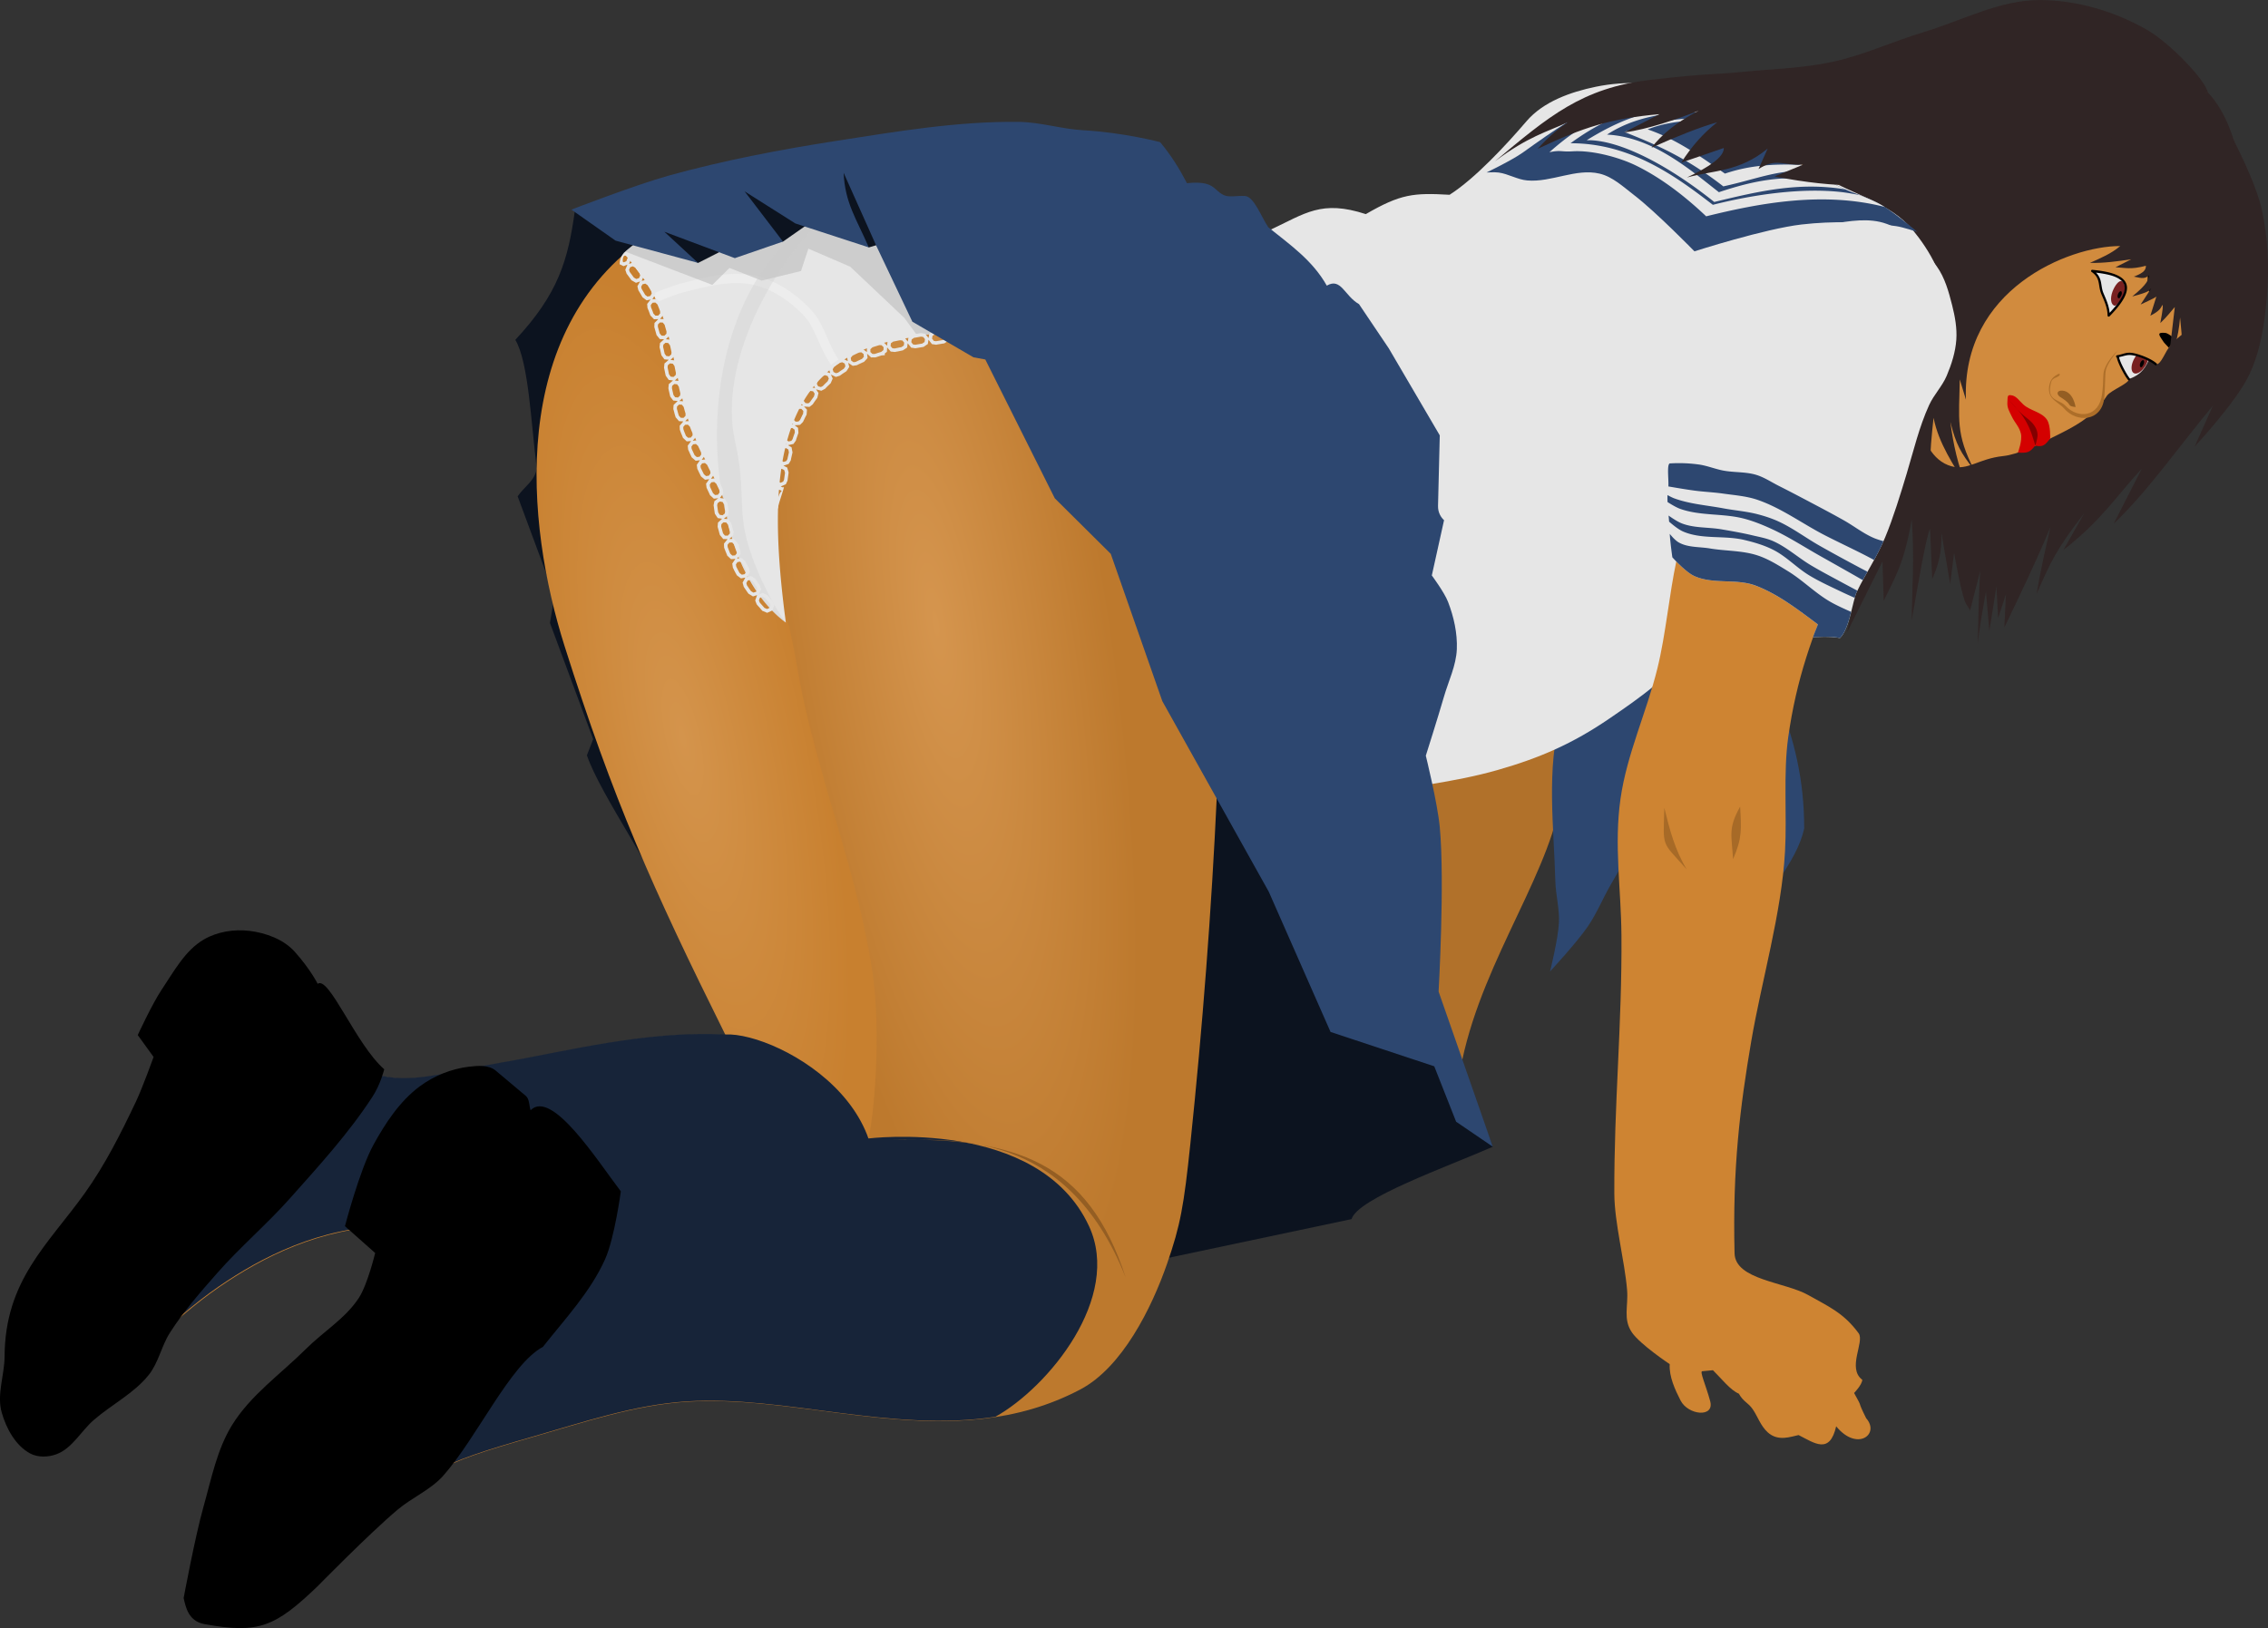
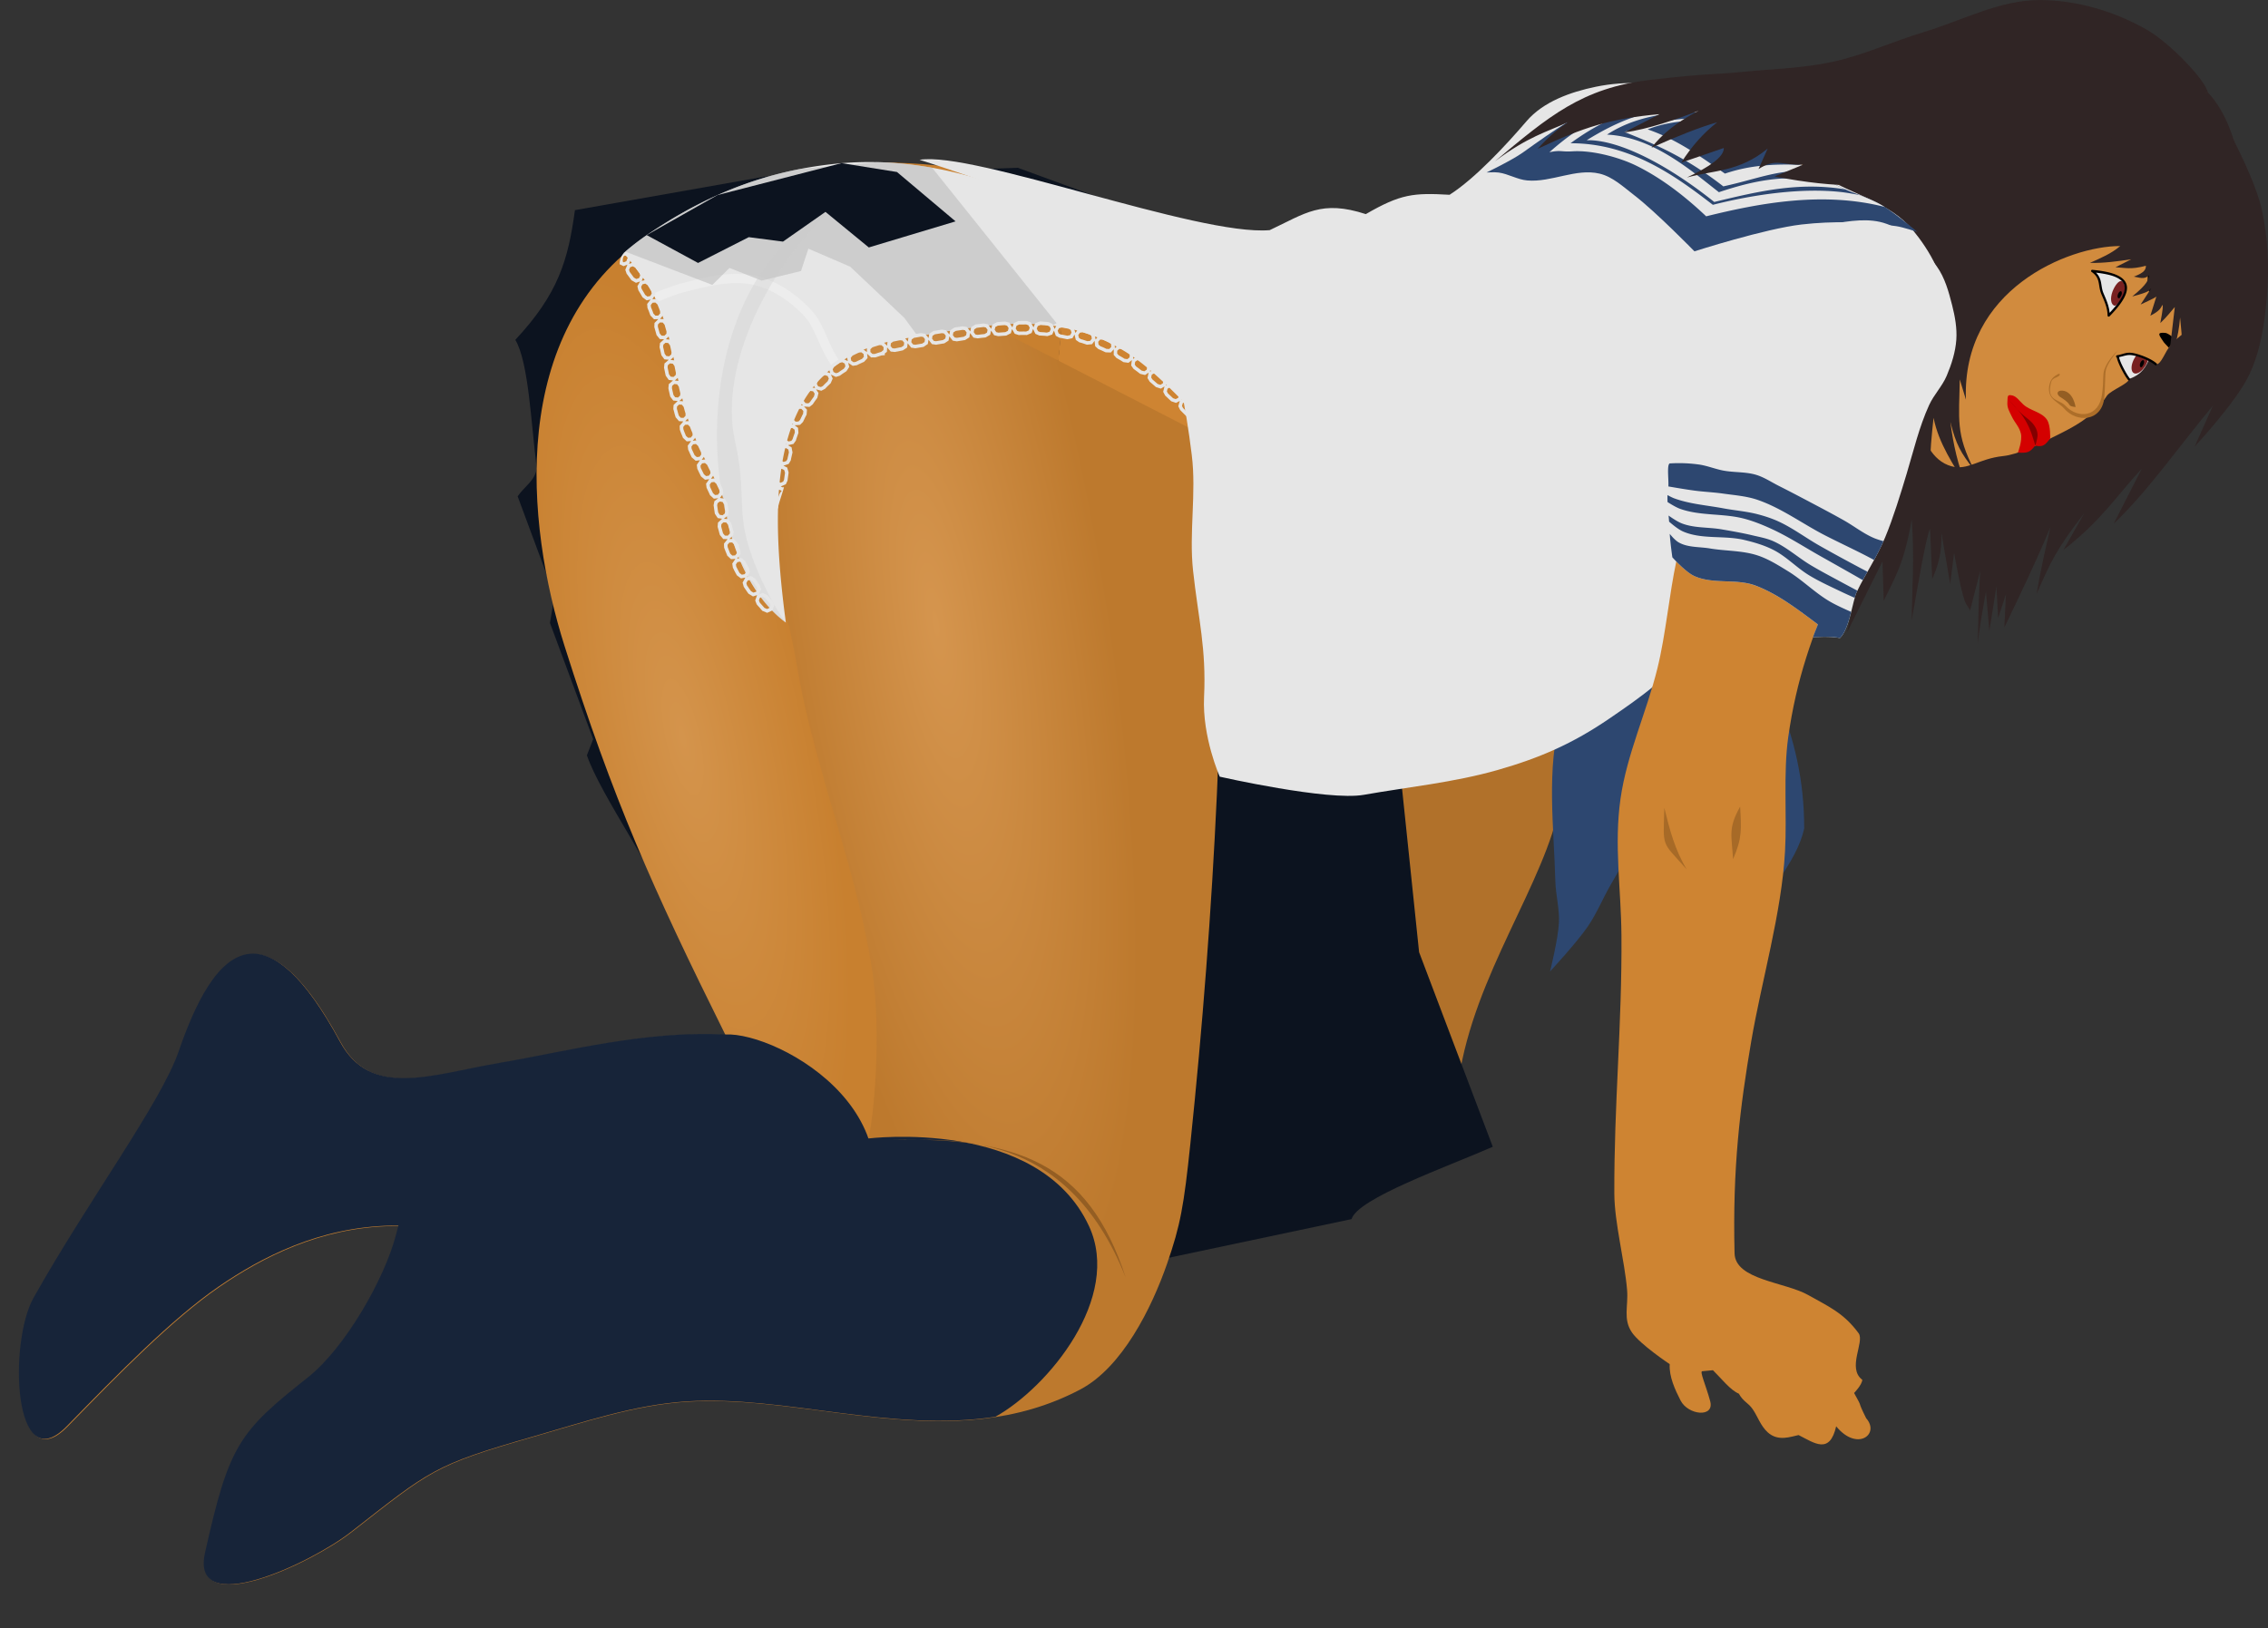
<svg xmlns="http://www.w3.org/2000/svg" viewBox="0 0 900 646.24">
  <rect x="0" y="0" width="900" height="646.24" fill="#333333" stroke="none" />
  <defs>
    <radialGradient id="a" gradientUnits="userSpaceOnUse" cy="-734.72" cx="-445.14" gradientTransform="matrix(.23 -.051 .18 .807 -216.24 -140.24)" r="377.79">
      <stop offset="0" stop-color="#d4944c" />
      <stop offset="1" stop-color="#c8802f" />
    </radialGradient>
    <radialGradient id="b" gradientUnits="userSpaceOnUse" cy="-565.32" cx="-214.66" gradientTransform="matrix(-.31 .049 -.194 -1.229 -461.25 -1468.9)" r="363.55">
      <stop offset="0" stop-color="#d5954e" />
      <stop offset="1" stop-color="#bd792d" />
    </radialGradient>
  </defs>
-   <path d="M490.38 431.226c4.169 1.27 8.462 3.978 12.495 3.695-.056 2.37 8.116 5.089 12.932 7.462.484 4.193 22.487 17.014 28.34 18.28 3.5.757 2.416-3.348 2.416-3.348l7.851-4.705 20.51-5.372-14.62-11.88c-5.54-3.648-12.78-10.07-16.2-13.806-9.32-10.182-10.338-8.68-20.423-2.354-6.23-.325-5.932-1.909-15.046 4.462 0 0-5.385.779-7.505 1.196-2.978.587-4.706 3.142-6.05 2.918-8.309-1.382-5.855 3.1-4.7 3.452z" fill="#ce8432" />
  <path d="M615.943 65.5s-6.904 106.246-27.906 158.947c-4.107 10.306-18.46 27.693-18.46 27.693-18.406 27.613-17.749 54.429-19.979 91.777-1.732 29.028 1.237 51.62-4.75 78.37-3.347 14.948-11.103 29.082-2.849 37.424 5.438 3.634 9.297-3.589 12.463-2.937 4.806.99 16.513 2.163 22.092-1.94 2.821-2.073 1.06-2.768 1.058-9.8-.015-44.067 27.467-81.038 38.367-114.323 5.387-17.422 3.869-37.786 8.214-55.496 2.462-10.034 6.381-13.668 9.698-23.452 18.247-53.838 46.592-164.053 46.592-164.053 28.244-52.03-56.458-69.147-64.538-22.21z" fill="#b1712a" />
  <path d="M876.127 36.697s17.617 29.878 21.312 46.085c2.569 11.265 3.04 23.077 2.14 34.596-.824 10.561-2.42 21.414-6.863 31.031-5.059 10.95-21.836 28.857-21.836 28.857l7.278-16.286c-13.121 15.756-26.006 34.225-39.395 46.906l11.143-21.839c-10.187 10.867-15.486 20.043-31.104 32.272l8.291-14.634c-11.145 14.5-12.976 18.57-18.946 32.083 2.34-13.374 3.764-18.506 5.514-26.566-5.589 13.516-11.953 26.668-18.27 39.85l.599-13.096-3.095 9.4-.658-12.551-2.813 17.636-1.352-15.534s-3.318 17.694-3.3 22.026c.014 3.48.516-34.664 1.536-32.307l-4.539 17.786c-1.604-4.01-1.929 1.106-6.343-22.926l-1.537 12.307-3.529-20.562c.385 8.172-1.414 13.616-3.6 18.574l-.865-19.924c-1.602 3.272-4.522 20.658-7.277 36.284.118-13.058 1.17-23.958-.002-39.998-3.064 18.084-7.185 24.017-11.105 32.27l-.489-15.61-14.069 28.181c14.588-60.498 7.47-119.707-3.463-179.691 0 0 46.037-40.528 49.414-41.691 3.377-1.163 68.776.971 68.776.971z" fill="#302525" />
  <path d="M619.333 284.358c-5.753 21.04-2.726 43.598-2.135 65.4.149 5.484 1.681 10.916 1.427 16.397-.305 6.577-3.526 19.436-3.526 19.436s10.59-11.42 14.97-17.824c3.527-5.156 5.907-11.011 9.005-16.435 10.056-17.606 31.103-52.271 31.103-52.271 1.994-.695 18.314 77.436 18.616 74.028 11.597-17.543 24.141-30.53 27.146-44.198.128-39.284-16.904-63.022-25.466-86.38-8.402-22.431-12.221-41.478-5.99-63.823 0 0-54.165 65.496-65.15 105.67z" fill="#2d4770" />
  <path d="M592.375 455.184c-18.166 7.976-53.675 20.499-56.033 28.714l-75.635 15.998-69.644-40.895-14.259-3.976-48.93-2.699-27.242-13.281c-13.79-33.144-16.854-51.321-34.856-76.157-4.642-15.536-27.314-46.884-32.883-63.082l2.489-6.4-17.14-46.137 1.796-10.832-14.626-39.438c2.853-4.072 6.738-6.06 7.579-10.994-2.305-18.73-3.245-42.274-8.496-51.111 17.042-18.267 20.957-31.617 23.653-51.483l75.162-13.286 100.557-3.533 84.428 30.913-12.306 18.462 3.53 60.56 43.607 81.42 29.42 18.31 10.587 101.685z" fill="#0c131f" />
  <path d="M-194.3-1067.3c-130.78-36.049-208.87-19.719-279.78 28.708-91.462 62.458-79.653 187.83-54.079 268.54 32.011 101.03 57.16 157.66 105.35 254.7-52.468-2.701-105.31 11.436-147.51 18.577-44.101 7.462-84.134 23.766-104.47-13.87-56.143-103.9-87.71-45.513-105.57 6.332-11.558 33.556-59.58 98.244-94.967 161.31-16.539 29.475-13.178 119.84 21.659 84.158 33.632-34.45 68.663-70.29 99.326-91.393 28.02-19.284 66.095-39.089 112.99-39.977 113-2.141 251.99 60.707 344.03-1.267 18.014-12.13 32.651-33.167 35.39-54.712 11.007-86.574-8.717-188.5-16.843-259.52-3.895-34.183-17.446-101.71-17.446-101.71s43.945 19.017 74.46 30.91l27.456-290.79z" fill="url(#a)" transform="translate(544.11 723.13) scale(.606)" />
  <path d="M426.288 75.93L409.64 252.262c2.388.93 5.125 2.04 7.147 2.783 41.188 19.55 111.255 29.214 158.201 19.273 12.485 2.215 18.566 21.26 48.245 14.937 41.625-8.867 35.097-98.393 86.75-102.334 17.58-1.341 27.472-20.292 38.79-33.81 7.821-9.341 23.11-24.587 21.162-36.613-5.301-32.72-35.706-36.542-60.815-51.847-20.985-12.792-34.87-24.706-48.676-27.32-48.054-9.103-73.803 44.459-111.745 54.937-21.22 5.86-64.86 2.583-85.628-4.722-13.003-4.574-25.231-8.43-36.79-11.616z" fill="#ce8432" />
  <path d="M-97.977-902.15c3.177 153.57-4.51 305.34-20.39 457.78-4.273 41.017-6.54 53.665-15.25 78.761-10.132 29.197-29.443 67.934-56.766 82.374-84.051 44.421-176.09 2.914-257.41 8.06-34.546 2.188-67.961 13.595-101.23 23.15-64.672 18.573-66.809 21.885-118.6 62.29-26.53 20.7-105.36 57.742-95.491 13.555 15.78-70.644 22.011-78.878 67.44-114.85 23.904-18.93 50.159-64.225 57.658-93.78 25.052-98.737 60.674-119.74 119.17-47.654 13.216 16.286 23.093 44.393 44.06 44.92 35.12.885 31.741-37.662 145.41-59.257 3.256-11.65 9.325-68.814 2.375-112.73-10.266-64.87-35.65-125.66-47.574-189.62-1.92-10.302-3.249-19.154-6.408-33.111-5.112-22.591-20.327-28.36-35.65-83.477-15.11-54.348-15.139-134.38 51.452-173.76" fill="url(#b)" transform="translate(544.11 723.13) scale(.606)" />
  <path d="M670.203 49.491c9.865.325 33.693 12.054 69.116-5.145 25.33-12.298 34.72-29.39 47.426-34.56 11.529-4.692 24.621-7.951 36.884-5.82 58.73 10.211 78.976 70.008 56.826 115.924-4.097 8.492-14.536 10.526-19.933 18.256-1.747 2.503-3.607 7.806-5.554 6.134-1.578-1.356-3.934-2.358-6.09-3.052-4.89-1.576-5.192-.355-8.702.225.634.776-.042-.014.972 2.486.587 1.445 2.22 4.552 3.523 6.149 1.373 1.682-7.1 4.766-8.563 6.96-4.81 7.213-9.671 10.555-18.172 14.859-8.971 4.542-16.951 8.472-23.062 9.12-9.762 1.037-14.02 5.884-20.537 4.033-15.51-4.406-13.793-32.627-21.177-45.56-8.31-14.554-25.8-19.12-39.238-17.291" fill="#d18b3e" />
  <path d="M830.247 107.523c3.945 2.814 2.618 5.637 4.044 8.996 1.233 2.904 2.48 5.471 2.496 8.695 11.056-11.265 8.497-16.264-6.54-17.691z" fill="#e6e6e6" />
  <path d="M842.066 111.646c-1.152-.632-2.902 1.754-3.773 4.076-.996 2.654-.66 5.138.716 5.606 1.139.387 3.296-3.26 3.737-4.403 1.092-2.824.184-4.805-.68-5.279z" fill="#782121" />
  <path d="M844.443 140.486c-1.332.12-2.296.655-4.27.98.633.777-.038-.017.976 2.483.587 1.445 2.218 4.546 3.521 6.143.094.115.14.24.146.367 3.684-1.406 5.928-3.05 7.913-7.65-1.22-.641-2.563-1.154-3.846-1.567-2.14-.69-3.404-.849-4.44-.755z" fill="#e6e6e6" />
  <path d="M852.938 116.012c-1.735-3.911.697-6.264-2.242-13.283-2.255-5.384-8.136-5.567-12.946-8.873 7.212.32 17.332 3.32 17.411 10.224l.132 11.51c.035 3.027-1.617 2.085-2.354.422zM857.717 132.118c-1.669.17-.579 1.421.845 3.598.25.38 1.156 1.287 2.064 2.293a20.691 20.691 0 012.77-3.133c-1.539-1.473-3.306-2.629-4.04-2.71-.708-.08-1.254-.087-1.64-.048z" />
  <path d="M817.089 148.672s-2.275.968-3.03 2.655c-.743 1.66-.956 3.808-.178 5.45.963 2.032 3.993 3.466 5.45 5.178 4.82 5.66 14.653 5.077 15.418-4.326.953-11.696-1.204-10.927 5.71-18.965" fill="#d18b3e" />
  <path d="M823.644 161.576s-.822-6.091-5.132-6.51c-2.505-.242-2.682 1.728-.403 2.862 4.628 2.923 1.755 3.143 5.535 3.649z" fill="#945e23" />
  <path d="M796.58 159.727c-.16 2.148.815 3.63 1.737 5.576 1.217 2.567 3.019 4.084 3.64 6.857.614 2.735-1.198 7.505-1.198 7.505 3.766.165 4.659.007 6.827-2.778 3.341.677 3.936-.35 5.98-2.784 0 0 .224-5.158-1.215-7.413-2.02-3.165-6.676-3.6-9.447-6.134-1.462-1.338-2.65-3.141-4.221-3.546-2.346-.603-1.929.386-2.103 2.717z" fill="#d40000" />
  <path d="M807.683 176.906s-.895-2.95-1.332-4.259a31.141 31.141 0 00-3.443-7.091c-1.638-2.519-5.816-6.885-5.816-6.885s3.249 3.728 5.038 5.43c1.7 1.62 3.595 2.66 4.962 4.569 1.05 1.467 1.657 3.038 1.398 4.824-.183 1.264-.806 3.412-.806 3.412z" fill="#830000" />
  <path d="M876.127 36.697l-72.252 5.098-55.288 19.159-20.955 13.997c-21.1 48.008-10.938 92.711.159 141.72-1.593-11.81-1.379-23.385-.453-35.178 1.348 15.06 6.604 29.08 11.166 43.375-2.106-15.244.486-23.649 4.068-38.18-1.233 15.697 1.961 24.349 6.438 39.005-1.2-16.347 1.575-32.122 4.068-48.179-.976 14.097-1.39 28.156-1.104 42.27 5.323-13.296 6.981-27.178 9.021-41.22 2.241 8.843 4.9 17.565 7.506 26.303-3.656-14.93-2.79-24.272-1.222-39.023 2.09 10.343 7.93 18.644 13.266 27.54-3.584-8.441-5.429-16.959-6.606-25.946 2.261 9.05 4.099 12.237 9.495 19.174-7.435-14.492-6.015-20.075-5.744-36.021l2.44 8.048c-1.687-43.675 40.658-61.003 61.215-60.978-3.57 3.072-7.791 4.776-12.025 6.698 5.534.13 10.943-.645 16.397-1.427l-6.247 3.153c3.575.13 6.032 1.07 12.12-.62-.15 1.317-.207 2.626-4.84 4.334 2.055.304 4.173 1.326 6.041-.526-.241 1.686-.485 3.374-6.66 8.405 7.444-1.934 6.559-2.439 7.542-3.265l-4.22 6.454c5.411-2.492 5.72-2.775 6.247-3.152l-2.383 7.599c4.03-2.067 4.036-3.098 4.84-4.334.155.53.209 1.482-.89 7.25 2.778-2.651 3.963-4.326 5.75-6.369l-2.25 19.109c1.935-2.228 3.555-6.08 4.351-14.944.826 7.76 1.18 15.55 1.596 23.339l4.802-14.766c2.125 8.537 1.8 15.687 2.535 24.126 26.513-70.923 14.964-108.616 2.077-122.03z" fill="#302525" />
  <path d="M439.368 94.789c9.303 7.407 15.164 18.686 19.964 29.566 7.781 17.635 11.196 37.08 13.587 56.208 1.903 15.229-1.149 30.784.528 46.04 2.097 19.082 5.28 30.879 4.356 50.054-.767 15.908 6.23 31.631 6.23 31.631s42.884 9.722 57.147 7.2c17.712-3.13 35.758-4.905 53.056-9.834 16.785-4.783 29.906-10.527 44.313-20.378 11.304-7.728 25.188-17.172 32.267-28.894 8.951-14.82 7.51-34.758 17.482-48.912 12.895-18.3 39.44-21.653 51.947-42.563 8.94-14.944 28.579-26.319 30.991-43.565 1.446-10.335-5.562-21.957-12.178-30.027-8.79-10.72-23.82-14.19-35.76-21.235-9.453-5.578-19.127-10.794-28.406-16.658-8.5-5.373-15.426-13.738-24.953-16.958-11.606-3.924-24.7-4.5-36.697-2.024-10.03 2.07-20.85 5.912-27.503 13.697-8.077 9.45-20.432 22.746-30.504 29.176-14.274-.807-19.335-.384-33.244 7.676-17.626-5.722-23.878-.349-38.141 6.362-28.42 2.45-117.573-31.5-138.949-27.907 0 0 57.24 17.63 74.465 31.344z" fill="#e6e6e6" />
  <path d="M665.26 222.537c-2.912 13.575-4.246 29.353-7.576 42.832-4.296 17.39-12.11 33.973-14.63 51.707-2.613 18.377.242 35.753.378 54.314.259 35.303-2.975 67.115-2.826 102.42.05 11.607 4.114 26.685 5.068 38.253.524 6.357-1.684 11.51 1.896 16.79 3.24 4.78 15.01 12.607 15.01 12.607-.294 5.007 2.185 10.263 4.297 14.409 3.018 5.922 13.581 6.942 11.763.28-1.787-6.55-4.309-11.944-3.11-11.878l4.217-.391c3.448 3.433 6.992 7.967 10.258 9.304 1.965 3.423 3.633 3.433 5.543 6.218 1.952 2.848 3.052 6.48 5.907 9.11 4.173 3.844 9.3 1.678 12.27 1.105 6.423 3.256 12.323 7.771 14.914-3.471 8.293 10.163 17.522 3.147 11.895-3.21-4.041-8.132-.84-2.986-4.785-10.017 0 0 3.123-3.184 3.256-5.234-6.12-4.6.894-14.882-1.4-18.405-6.025-8.244-12.177-10.757-20.02-15.215-9.217-5.238-29.006-5.984-29.268-16.583-.84-33.96 2.181-58.13 6.598-84.051 4.145-24.322 12.058-50.882 13.428-75.514.802-14.416-.734-31.03 1.273-45.327 6.426-45.785 26.245-74.192 46.445-115.778 5.603-11.534 18.15-28.855 18.984-41.651-2.944-59.598-62.84-56.12-82.966-19.32-20.127 36.8-19.46 72.409-26.819 106.7z" fill="#ce8432" />
  <path d="M672.398 99.761s28.023-8.996 42.55-10.659c12.403-1.42 25.088-1.11 37.447.654 2.894.413 8.462 2.307 8.462 2.307s-8.93-7.58-13.96-10.524c-5.324-3.118-11.419-4.704-16.95-7.438-5.69-2.811-11.303-5.813-16.67-9.201-7.316-4.619-14.287-9.785-21.098-15.12-4.702-3.683-8.317-8.895-13.621-11.64-32.615-6.887-49.716 4.852-74.144 22.32-4.495 3.215-14.52 8.003-14.52 8.003s3.204-.199 4.784.018c3.892.536 7.446 2.798 11.36 3.142 9.564.841 19.33-4.913 28.676-2.713 5.27 1.24 9.491 5.291 13.79 8.582 8.644 6.62 23.894 22.268 23.894 22.268z" fill="#2d4770" />
  <path d="M657.79 40.214c-14.662 1.297-28.573 7.343-42.942 20.209 4.67-.978 4.539-.062 9.1-.355 8.018-.515 18.63 2.414 25.217 5.624 10.043 4.894 19.456 12.188 27.89 20.17 21.14-5.23 46.331-9.996 70.833-3.73-.342-.217-.67-.414-.984-.599-2.844-1.665-5.913-2.906-8.993-4.105-2.678-.525-5.31-.98-7.352-1.206-15.534-1.716-34.065.849-50.859 5.073-15.302-11.835-33.028-24.477-56.47-24.436 19.174-14.053 37.823-18.44 62.003-13.594a63.793 63.793 0 00-.995-.94c-9.214-2.03-17.964-2.863-26.451-2.111zm4.3 3.297c-10.575 1.035-20.376 4.671-32.44 12.143 12.485-.298 31.667 9.372 50.6 24.51 18.222-4.406 33.67-7.972 52.006-5.002-.78-.34-1.557-.696-2.32-1.073a248.838 248.838 0 01-5.014-2.55c-15.38-1.724-25.65-1.008-42.822 4.754-11.385-8.907-26.363-21.963-44.388-22.862 13.505-8.905 32.422-10.367 50.06-7.686-.33-.328-.667-.649-.997-.978-9.328-1.417-17.21-1.989-24.685-1.256zm5.78 3.681c-7.539.64-15.06 2.118-23.286 5.203 15.092 5.875 26.066 11.335 39.273 21.577 13.907-3.01 22.52-7.142 34.835-5.828a148.308 148.308 0 01-4.555-2.723c-10.117-.391-19.854.15-29.635 3.492-9.786-6.878-19.191-13.643-30.669-17.55 10.65-4.33 23.165-3.577 35.374-4.22-.068-.065-.139-.126-.207-.192-7.423-.232-14.296-.339-21.13.242z" fill="#e6e6e6" />
  <path d="M876.096 36.697c-.684-4.617-14.808-19.473-23.95-24.756C839.327 4.535 824.171.026 809.368.01 793.51-.005 778.7 8.122 763.517 12.697c-12.206 3.677-23.898 9.165-36.358 11.86-11.858 2.564-24.1 2.821-36.172 4.017-12.069 1.195-12.276.367-36.246 3.154-26.94 3.132-40.31 14.57-61.53 32.315 13.306-9.951 20.493-11.604 29.074-15.577-3.28 2.152-6.862 4.856-12.12 10.62 18.146-8.602 29.277-12.113 48.366-13.774l-14.145 7.318c10.015-1.484 19.861-4.912 29.68-8.67-8.748 4.491-14.674 9.432-18.723 14.672 10.175-4.551 19.148-8.141 26.077-10.095-5.424 4.247-10.185 9.575-14.258 16.023l16.885-5.817c.112 3.469-5.553 7.44-14.633 11.709 10.608-2.895 20.937-2.24 32.044-11.484l-3.64 8.142c7.171-4.557 9.058-1.417 17.688-1.74l-11.346 4.667c25.317 4.888 40.926 4.357 66.249.892-10.182 9.751-2.974 6.602-7.115 19.178L777.927 78.4c-.854 10.165-1.426 23.582-2.099 35.834 6.737-22.598 18.595-33.845 35.794-48.331-9.282 7.485-14.063 17.165-11.255 30.544 32.571-43.75 40.382-45.355 75.726-59.749z" fill="#302525" />
  <path d="M719.484 252.93s6.774-.51 10.663.322c3.791-3.608 5.108-15.102 6.627-18.243 3.836-7.933 7.871-13.502 11.27-21.632 3.205-7.671 6.164-17.348 8.557-25.31 2.756-9.168 4.952-18.59 8.929-27.298 1.871-4.098 5.199-7.44 6.957-11.588 1.928-4.55 3.478-9.392 3.826-14.32.324-4.586-.523-9.236-1.652-13.691-1.362-5.37-2.882-10.954-6.11-15.455-5.07-7.068-11.742-13.885-19.914-16.866-6.882-2.511-14.75-1.133-21.976.067-6.583 1.094-13.31 2.872-18.963 6.416-5.062 3.173-9.017 7.973-12.57 12.776-6.834 9.243-11 20.19-16.42 30.327-3.466 6.48-8.29 12.426-10.294 19.496-2.184 7.702-.29 16.067-1.604 23.965-.335 2.012-4.017.69-4.644 2.64-.61 1.892.158 7.2-.17 9.154-.92 5.453.422 10.873.504 16.403.056 3.726 1.122 11.124 1.122 11.124s5.196 5.807 8.637 7.395c7.497 3.46 16.752.929 24.47 3.866 8.98 3.417 16.95 9.64 24.666 15.365-.383 1.15-1.944 4.718-1.912 5.086z" fill="#e6e6e6" />
  <path d="M662.52 183.952a1.382 1.382 0 00-.349.582c-.556 1.729.033 6.282-.112 8.55 3.093.536 7.273 1.24 10.339 1.65 3.79.505 7.638.652 11.421 1.193 4.595.657 9.3.982 13.685 2.5 9.575 3.312 17.871 9.557 26.893 14.17 5.191 2.654 10.473 5.11 15.664 7.767.972.497 2.36 1.237 3.629 1.91 1.29-2.349 2.54-4.76 3.727-7.44-1.418-.415-2.796-.846-3.82-1.284-4.237-1.81-7.895-4.749-11.91-7.01-4.815-2.71-9.701-5.28-14.588-7.86-3.702-1.954-7.415-3.903-11.155-5.782-3.01-1.511-5.853-3.453-9.078-4.422-4.177-1.255-8.7-.879-12.986-1.685-3.298-.62-6.455-1.955-9.779-2.42a57.485 57.485 0 00-11.563-.42l-.019.001zm-.809 12.568c-.04.92-.025 1.836.012 2.757 1.62 1.037 3.576 2.191 5.01 2.702 8.047 2.872 17.066 1.716 25.331 3.883 3.873 1.015 7.618 2.545 11.249 4.233 6.645 3.088 12.803 7.124 19.193 10.712 4.12 2.314 8.231 4.642 12.343 6.972 1.456.825 2.488 1.424 4.363 2.492.622-1.145 1.24-2.24 1.86-3.338-.958-.5-1.968-1.012-2.73-1.417-5.513-2.937-11.008-5.904-16.437-8.994-5.398-3.07-10.408-6.874-16.043-9.484-2.727-1.262-5.602-2.2-8.512-2.949-4.409-1.134-8.984-1.472-13.459-2.31-6.51-1.219-13.259-1.677-19.48-3.954-.767-.28-1.747-.78-2.7-1.306zm.422 8.123c.078.803.148 1.61.21 2.416 1.778 1.554 3.92 3.22 5.612 3.944 7.487 3.205 16.276 1.434 24.198 3.315 3.994.949 7.995 2.114 11.646 3.99 5.147 2.642 9.187 7.066 14.134 10.068 4.076 2.473 8.441 4.438 12.74 6.5 1.5.72 3.603 1.665 5.327 2.427.26-.936.513-1.759.77-2.292.093-.191.183-.369.276-.557-2.298-1.223-4.76-2.532-6.484-3.468-3.976-2.16-8.002-4.258-11.89-6.574-5.085-3.03-9.546-7.155-14.947-9.58-2.605-1.169-5.47-1.665-8.248-2.325-4.09-.971-8.239-1.692-12.382-2.403-5.195-.891-10.728-.44-15.648-2.328-1.548-.595-3.572-1.891-5.313-3.133zm.46 7.264c.26 3.898 1.039 9.306 1.039 9.306s5.19 5.802 8.632 7.39c7.497 3.46 16.756.925 24.474 3.862 8.98 3.417 16.942 9.648 24.657 15.373-.382 1.15-1.947 4.725-1.915 5.093 0 0 6.77-.523 10.66.309 2.083-1.983 3.409-6.323 4.442-10.373-3.016-1.32-5.974-2.693-8.12-3.916-6.049-3.445-10.994-8.583-16.928-12.222-3.926-2.409-7.899-4.926-12.287-6.33-6.004-1.922-12.509-1.654-18.724-2.708-4.145-.702-8.74-.305-12.382-2.403-1.156-.666-2.426-2.014-3.547-3.381z" fill="#2d4770" />
  <path d="M333.96 64.772c-29.878 2.64-54.233 12.795-77.327 28.566a97.392 97.392 0 00-9.141 7.092c1.334 1.568 8.976 10.66 12.112 16.997 7.372 14.896 8.383 32.991 13.38 48.842 3.799 12.046 14.134 29.225 14.652 33.496 2.261 18.672 10.867 37.389 24.207 47.349-7.15-54.037-6.11-103.844 46.2-112.595 34.707-5.805 61.821-12.277 90.08 6.066 14.922 9.687 36.566 35.507 36.566 35.507-5.698-48.752-31.578-77.096-59.664-90.655-29.323-14.153-59.271-23.287-91.068-20.666z" fill="#e6e6e6" />
  <path style="block-progression:tb;text-indent:0;text-transform:none" d="M288.723 108.857c-1.242.098-2.477.24-3.711.418-4.935.715-9.799 1.996-14.408 3.175-3.3.844-7.428 2.417-11.436 4.115.147.275.301.551.433.818.408.824.798 1.661 1.169 2.504 3.885-1.65 7.796-3.17 10.73-3.92 9.246-2.365 18.89-4.86 27.594-2.896 7.382 1.666 14.35 6.414 19.746 12.034 4.44 4.626 6.028 12.003 10.103 18.39.457.717.99 1.513 1.554 2.337a48.285 48.285 0 012.95-2.159c-.52-.76-1.027-1.489-1.441-2.138-3.573-5.6-5.125-13.31-10.531-18.941-5.764-6.005-13.23-11.193-21.567-13.074-3.708-.837-7.46-.956-11.185-.663z" color="#000" fill="#ededed" />
  <path d="M317.702 67.016a151.841 151.841 0 00-5.173 1.097c-.682.156-1.374.318-2.05.483-.173.042-.35.079-.523.121-.211.053-.42.116-.632.17-1.354.34-2.703.678-4.035 1.054-.02.008-.037.018-.055.024l-.298.083c-1.213.346-2.416.72-3.613 1.094-.124.04-.248.07-.371.109-1.195.377-2.39.761-3.57 1.166-.483.166-.957.354-1.438.525-.402.143-.8.282-1.2.428-.557.203-1.123.393-1.678.602-1.093.414-2.173.854-3.254 1.292-.282.114-.565.224-.846.34-.312.128-.624.255-.936.385-.786.33-1.567.661-2.348 1.003-1.26.553-2.504 1.13-3.75 1.715-1.056.497-2.111 1.01-3.157 1.53-.043.022-.084.047-.127.069-.543.27-1.082.55-1.621.826-.324.165-.642.334-.965.502-.508.264-1.024.51-1.53.78-.092.05-.18.107-.271.157-.542.29-1.077.586-1.616.882a170.183 170.183 0 00-2.684 1.508c-.8.458-1.596.897-2.392 1.369-.097.057-.192.12-.29.177-.85.506-1.699 1.031-2.546 1.553-.342.21-.688.409-1.03.622-.913.57-1.813 1.152-2.72 1.74-.584.377-1.165.756-1.747 1.14l-.431.286c-.728.483-1.45.968-2.175 1.463a96.886 96.886 0 00-8.52 6.562l34.57 13.217 6.794-6.735 12.745 5.034 15.646-3.815 2.918-8.87 16.621 7.17 21.432 20.276 5.353 7.295c19.61-3.36 36.937-6.42 53.5-4.219l1.591-.956-49.385-61.706c-7.099-1.261-14.272-2.029-21.534-2.216l-30.659 2.668z" opacity=".526" fill="#b7b7b7" />
  <path d="M99.305 378.573c-13.09 1.043-22.136 20.55-28.396 38.726-7.008 20.348-36.128 59.574-57.587 97.817-10.029 17.873-7.99 72.67 13.134 51.032 20.394-20.89 41.637-42.623 60.23-55.42 16.991-11.693 40.08-23.703 68.516-24.241 57.854-1.096 126.948 25.896 180.656 11.707 36.774-53.225-26.541-88.696-48.138-87.586-31.816-1.638-63.859 6.934-89.448 11.264-26.743 4.525-51.018 14.412-63.35-8.41-14.362-26.58-26.067-35.647-35.62-34.886z" fill="#172439" />
  <path d="M191.428 434.998c-14.51 1.306-25.425 20.176-34.207 54.79-4.547 17.923-20.464 45.376-34.959 56.854-27.548 21.814-31.333 26.82-40.902 69.656-5.985 26.795 41.82 4.317 57.908-8.235 31.403-24.502 32.708-26.496 71.924-37.758 20.174-5.794 40.428-12.727 61.378-14.053 38.632-2.445 81.245 12.478 122.4 6.106.005-.003.014.002.02-.001 21.004-11.71 50.312-47.323 37.141-75.702-20.09-43.287-87.672-34.75-87.672-34.75l-.019.001c-.022.085-.048.214-.07.292-68.928 13.095-66.878 36.455-88.175 35.92-12.714-.32-18.702-17.359-26.717-27.234-14.965-18.443-27.462-26.84-38.05-25.887z" fill="#172439" />
-   <path d="M246.36 472.879s-2.473 18.562-6.26 26.984c-5.821 12.947-15.847 23.592-24.645 34.732-13.035 6.979-26.172 36.169-39.795 51.422-5.036 5.455-12.232 8.458-17.909 13.24-11.217 9.453-31.784 30.436-31.784 30.436-16.833 16.118-23.35 18.874-44.812 14.966-6.4-1.165-7.453-6.73-8.28-10.346 0 0 4.532-24.418 7.905-36.35 3.108-10.993 5.32-22.628 11.328-32.344 7.384-11.943 19.4-20.306 29.342-30.222 6.886-6.87 15.694-12.112 20.986-20.273 3.43-5.288 6.446-17.777 6.446-17.777l-11.993-10.638s5.82-22.335 11.327-32.344c4.735-8.605 10.409-17.235 18.28-23.11 5.64-4.213 12.615-7.024 19.606-7.855 3.541-.421 7.856-.755 10.587 1.538l11.94 10.029c1.541 1.294 1.28 3.815 1.92 5.723 8.409-8.522 26.495 19.969 35.811 32.189zM147.792 435.343c-9.443 14.53-21.248 27.412-32.765 40.358-9.142 10.276-19.706 19.23-28.786 29.56-6.675 7.593-13.403 15.247-18.837 23.773-3.35 5.257-4.49 11.847-8.383 16.716-5.87 7.343-14.707 11.723-21.808 17.884-5.059 4.39-8.527 11.25-14.805 13.586-3.275 1.218-7.408 1.35-10.48-.318-5.786-3.143-9.447-9.904-11.25-16.237-2.033-7.137 1.1-14.813 1.139-22.234.155-30.352 17.315-44.505 31.86-64.872 8.032-11.245 14.291-23.708 20.216-36.19 2.74-5.775 7.056-17.831 7.056-17.831l-6.288-8.676s5.707-12.401 9.497-18.042c4.83-7.19 9.237-15.526 16.714-19.9 5.313-3.11 12.038-4.18 18.148-3.425 6.535.808 13.546 3.37 17.936 8.278 6.3 7.04 9.102 12.734 9.102 12.734 4.48-3.334 15.142 24.055 26.406 33.92 0 0-1.383 5.855-4.674 10.919z" />
  <path d="M311.838 247.09c-34.26-22.997-45.145-133.315 20.285-165.563-27.122 23.122-46.96 64.332-40.511 93.208 4.09 18.316 1.613 25.612 4.212 37.316 2.52 11.345 10.083 27.254 16.014 35.037z" opacity=".329" fill="#cdcdcd" />
  <path d="M277.007 104.37l20.128-10.233 13.568 1.766 16.861-11.805 17.201 14.12 34.43-10.353-23.254-19.592-21.985-3.525-49.212 12.67-28.115 15.896z" fill="#0c131f" />
  <path d="M247.446 100.489c-1.088 1.466-1.534 2.64-1.583 4.38l1.014.501.556.275.57-.22.975-.39-.203.512-.441 1.047-.206.474.176.499.282.831.078.24.15.197.106.124.022.036.085.107 1.383 1.896.174.25.258.13.981.562.541.314.593-.185 1.034-.356-.246.459-.542.98-.263.479.122.522.208.857.055.204.111.18.667 1.103.002.019.022.035.693 1.195.155.253.225.17.894.665.508.374.617-.13.972-.198-.343.429-.702.898-.343.43.047.547.076.868.018.208.092.182.17.423.029.111.066.109.022.035.148.387.275.756.25.682.1.277.208.21.795.825.42.458.626-.017 1.1-.039-.35.354-.787.791-.385.376-.03.536-.038.878.001.228.056.204.748 2.693.083.297.191.231.722.87.385.48.63.02 1.068.04-.424.38-.828.757-.387.357-.05.518-.095.883-.037.232.06.242.233.93.005.057.003.038.027.093.345 1.567.063.28.172.233.67.911.366.501.633.06 1.074.096-.422.398-.849.74-.427.341-.047.556-.095.864-.02.211.038.225.492 2.373.002.019.002.019.09.372.06.261.17.214.65.913.349.502.616.08 1.095.133-.406.359-.849.74-.425.36-.048.536-.094.884-.02.21.038.226.063.28.002.018.008.095.024.055.003.037.521 2.276.064.298.172.233.668.893.384.48.614.06 1.132.111-.42.417-.808.774-.386.376-.048.537-.057.88-.018.23.077.221.36 1.3.003.038.013.151.05.13.347 1.148.083.297.208.21.74.85.382.46.592.025 1.127.054-.38.452-.723.861-.345.41.01.552.038.871.018.208.075.203.473 1.29.046.091.003.038.068.127.023.036.438 1.103.1.277.228.208.829.784.435.419.625-.036 1.116-.078.018-.001-.341.448-.681.915-.323.446.048.548.094.867.039.225.093.2.397.841.005.057.116.237.675 1.425.118.256.225.19.864.742.473.416.603-.072 1.092-.133-.304.445-.642.93-.304.446.065.527.114.865.04.244.112.199.346.693.005.056.116.238.76 1.531.137.255.225.19.862.723.472.396.622-.073 1.07-.15-.303.445-.643.912-.324.428.066.546.115.884.039.224.091.183.91 1.937.166.366.07.146.119.275.02.017.046.091.038-.003.123.104.827.764.455.417.623-.054 1.131-.117.038-.003-.251.174-.893.667-.429.323-.105.541-.171.871-.037.232.039.225.14.958-.019.001.003.038.003.038.024.055.227 1.52.023.265.046.091.036.187.153.234.614.936.35.521.617.099 1.118.169-.422.398-.809.755-.406.359-.049.536-.075.882-.017.249.058.223.086.335.005.056.024.055.024.055.357 1.263.003.037.011.133.051.147.215.724.081.278.19.212.722.869.385.48.63.021 1.124.035-.396.472-.722.881-.326.409.008.532.038.871.02.227.074.203.468 1.215.003.037.047.11.022.036.022.037.486 1.213.102.295.228.209.829.783.436.42.624-.036 1.116-.078-.32.484-.623.93-.303.444.085.544.132.864.018.207.113.2.276.546.006.076.136.254.728 1.364.022.036.02.017.002.019.022.036.135.236.136.254.224.17.897.684.508.374.599-.11 1.123-.211-.261.498-.541.998-.28.5.161.538.225.836.034.168.088.145.113.2.134.235.062.052.7 1.042.022.036.02.017.002.02.022.035.607.86.173.233.26.148.964.582.542.333.593-.184 1.036-.338-.198.569-.383 1.06-.167.49.175.48.32.828.096.239.149.177.53.62.04.034.043.054.082.069.717.812.024.055.043.053.085.107.337.37.21.23.295.107 1.046.441.553.237.568-.258 1.024-.47.548-.257.196-.587.344-1.077.165-.508-.231-.475-.354-.787-.095-.22-.168-.176-.314-.334-.02-.017-.043-.053-.062-.052-.803-.919-.002-.019-.063-.07-.082-.07-.362-.443-.191-.231-.259-.13-1.013-.501-.557-.275-.57.22-.993.392.207-.456.483-1.012.243-.478-.157-.5-.244-.834-.057-.224-.132-.198-.585-.824-.002-.018-.107-.143-.702-1.061-.11-.181-.04-.016-.022-.036-.13-.179-.222-.152-.93-.622-.525-.354-.595.147-1.043.262.266-.442.582-.964.283-.462-.102-.523-.17-.86-.036-.188-.09-.163-.138-.273-.024-.055-.002-.02-.022-.035-.022-.036-.523-.982-.002-.019-.134-.235-.41-.783-.137-.254-.205-.172-.862-.724-.492-.414-.618.11-1.089.172.326-.41.703-.878.343-.43-.027-.53-.058-.889-.02-.226-.095-.22-.386-.937-.11-1.265-.378.033-.125-.35-.12-.275-.189-.212-.793-.806-.437-.437-.608.014-1.062.036.35-.354.804-.812.384-.395.01-.552.008-.343.226-.02-.217-.742-.056-.204-.192-.687-.356-1.244-.003-.037-.007-.076-.03-.13-.113-.428-.08-.26-.172-.232-.686-.891-.386-.5-.631-.04-1.052-.06.406-.359.87-.722.41-.321.066-.538.134-.868.056-.233-.06-.242-.001-.02-.002-.018-.003-.038-.024-.055-.003-.037-.212-1.352.019-.001-.002-.02-.003-.037-.022-.036-.144-.996-.025-.283-.153-.234-.58-.977-.313-.543-.62-.117-1.12-.207-.232-.037.323-.446.664-.895.324-.428-.046-.528-.077-.888-.02-.226-.095-.22-.26-.586-.045-.072-.002-.02-.044-.072-.022-.036-.861-1.808-.137-.254-.206-.192-.843-.725-.474-.415-.603.071-1.11.135.304-.445.641-.931.304-.445-.065-.527-.115-.884-.038-.225-.096-.22-.759-1.512-.002-.02-.463-.948-.138-.273-.225-.19-.862-.724-.472-.396-.622.073-1.09.152.306-.426.662-.914.323-.446-.067-.546-.115-.884-.037-.206-.093-.201-.562-1.207-.094-.201-.02-.017-.38-.88-.02.002-.093-.201-.118-.257-.207-.19-.846-.764-.475-.434-.622.073-1.091.133.326-.409.703-.88.343-.428-.027-.53-.058-.89-.022-.245-.093-.201-.432-1.028-.11-1.264-.359.03-.098-.257-.1-.277-.228-.208-.791-.787-.419-.44-.607.016-1.044.033.35-.353.786-.81.384-.395.009-.553.017-.895v-.229l-.057-.204-.32-1.056-.003-.038-.416-1.505-.063-.28-.19-.23-.706-.89-.384-.48-.631-.04-1.09-.058.424-.379.828-.757.39-.338.048-.537.096-.864.037-.231-.058-.224-.484-2.069-.002-.019-.003-.037-.005-.057-.025-.074-.002-.019-.095-.43-.06-.26-.173-.232-.65-.914-.35-.521-.614-.06-1.095-.134.406-.358.866-.76.406-.36.048-.536.096-.864.037-.232-.059-.242-.052-.167-.007-.075-.027-.093-.002-.019-.488-2.335-.063-.28-.172-.232-.65-.913-.35-.522-.614-.06-1.096-.133.441-.4.828-.757.39-.338.048-.537.096-.864.038-.213-.057-.223-.316-1.437-.001-.019-.009-.094-.023-.055-.005-.057-.269-1.118-.062-.28-.191-.23-.688-.91-.367-.501-.614-.061-1.074-.097.403-.396.806-.793.384-.395.03-.535.038-.878.018-.23-.077-.222-.766-2.691-.082-.278-.19-.231-.723-.87-.384-.48-.63-.02-1.125-.036-.038.003.38-.432.743-.864.362-.431-.01-.55-.037-.872-.018-.208-.075-.203-.177-.498-.008-.094-.066-.109-.026-.074-.486-1.213-.006-.075-.094-.201-.192-.46-.12-.293-.226-.19-.828-.764-.436-.42-.605.035-1.116.078-.207.018.298-.064.316-.522.563-.962.265-.46-.103-.524-.17-.86-.038-.225-.113-.2-.72-1.268-.02-.017-.001-.02-.023-.035-.707-1.137-.155-.252-.243-.17-.931-.641-.525-.354-.596.147-1.1.267.22-.533.463-1.03.223-.494-.158-.5-.262-.833-.077-.222-.131-.198-1.292-1.732-.002-.02-.236-.302-.022-.036-.15-.196-.172-.232-.259-.13-.998-.54-.56-.313-.59.222-1.014.355.218-.552.404-1.043.204-.493-.195-.497-.32-.828-.095-.22-.148-.177zm1.807 1.52l-.31.652-.404 1.043-1.049.414-.383-.325c-.011-2.54.824-2.813 2.146-1.785zm1.857 3.697l.998.54.15.197.002.019 1.529 2.054.263.833-.462 1.03-1.072.359-.981-.562-1.49-2.038-.02-.017-.129-.16-.281-.832.441-1.046zm4.953 6.873l.931.641.708 1.137.022.036.72 1.27.17.86-.564.962-1.121.23-.895-.664-.716-1.23-.022-.037-.666-1.103-.208-.857.542-.979zm2.886 7.585l1.116-.078.827.765.192.46.002.018.583 1.452.003.037.251.701.038.872-.743.863-1.119.04-.794-.824-.25-.682.019-.002-.56-1.397-.021-.037-.17-.422-.076-.869zm2.926 7.83l1.125.035.723.87.766 2.69-.037.88-.806.792-1.126-.035-.722-.87-.748-2.692.038-.878zm2.185 8.065l1.112.094.688.91.268 1.118.002.019.349 1.605-.096.864-.828.757-1.132-.11-.67-.912-.345-1.568-.002-.019-.268-1.118.094-.883zm131.508-8.172l-.253.155-.998.543-.545.295-.159.585-.268 1.07-.324-.448-.67-.912-.303-.43-.523-.107-.854-.192-.233-.056-.226.02-1.28.15-.039.003-.037.003-1.45.183-.3.045-.252.155-.975.598-.523.331-.12.6-.21 1.084-.344-.465-.686-.891-.342-.427-.559-.084-.867-.134-.194-.04-.206.037-2.76.411-.3.045-.254.155-.954.616-.523.33-.1.6-.193 1.062-.34-.408-.703-.87-.342-.428-.538-.067-.868-.134-.212-.038-.225.039-2.551.412-.02.002-.094.008-.358.031-.288.196-.935.614-.521.35-.099.617-.17 1.1-.344-.446-.703-.871-.342-.427-.538-.067-.868-.134-.212-.039-.225.039-2.756.468-.3.045-.251.174-.934.633-.504.33-.081.596-.17 1.1-.363-.445-.703-.87-.344-.446-.557-.066-.885-.113-.21-.02-.207.037-.376.052-.037.003-.076.006-.093.027-1.438.297-.038.003-.076.006-.055.024-.037.003-.617.13-.299.064-.232.172-.912.67-.5.366-.061.614-.113 1.113-.417-.42-.81-.786-.393-.365-.516-.03-.879-.039-.19-.002-.187.035-.13.03-.224.058-.072.044-1.13.346-.076.007-.148.05-1.071.36-.277.1-.23.21-.827.757-.46.402.017.626.002 1.122.003.038-.469-.359-.896-.683-.448-.341-.567.05-.885.095-.206.037-.203.075-.311.141-.22.095-.055.024-1.279.606-.017.02-.256.118-.474.231-.274.138-.207.246-.722.881-.396.472.11.618.173 1.107-.538-.276-.996-.522-.478-.244-.503.12-.857.208-.223.057-.198.132-.289.177-.017.02-.019.002-.017.02-.036.023-1.096.742-.053.043-.109.066-.015.04-.771.542-.232.172-.132.24-.581.964-.334.542.185.593.34 1.074.004.037-.588-.196-1.076-.344-.509-.165-.493.234-.805.374-.22.095-.156.166-.526.521-.055.024-.089.065-.05.08-.053.043-.875.875-.054.043-.034.04-.034.042-.298.292-.209.227-.109.276-.383 1.06-.198.57.276.546.524 1 .024.056-.58-.102-1.117-.17-.539-.066-.449.305-.736.502-.09.064-.087.084-.088.084-.229.21-.062.158-.613.833-.119.162-.03.098-.525.73-.035.042-.033.06-.036.022-.067.1-.083.14-.133.222-.033.269-.188 1.12-.118.618.403.479.704.87.02.018-.588.013-1.122.003-.553-.01-.385.377-.651.608-.159.147-.098.18-.264.46-.064.139-.035.04-.031.08-.937 1.907-.13.259-.011.305-.036 1.125-.022.611.437.437.812.805.002.019-.58.107-1.106.192-.563.087-.323.446-.528.712-.136.183-.059.195-.741 2.195-.033.06-.048.1-.044.155-.071.273-.073.253.023.265.136 1.13.092.619.507.355.87.61-.592.184-1.075.322-.519.159-.266.442-.466.763-.116.2-.057.214-.452 2.018-.016.04-.031.078.003.038-.03.098-.105.541-.05.29.062.28.248 1.1.128.598.54.296.96.544-.57.22-1.049.415-.495.215-.245.458-.39.776-.095.218-.036.231-.29 2.137-.031.078-.02.211-.036.46-.016.249.08.26.321 1.074.185.593.556.275.971.448-.51.254-1.023.488-.493.233-.203.512-.327.828-.078.197-.02.21-.196 2.776-.011.305.101.296.398 1.068.22.57 1.74 1.288c.208-2.38 3.414-10.308 2.078-8.353l-.968-.41.495-.214 1.045-.453.495-.214.225-.476.368-.793.095-.218.017-.248.023-.173.014-.059.023-.173.315-2.272.032-.288-.083-.297-.321-1.075-.165-.576-.556-.275-.935-.47.519-.16 1.072-.359.498-.176.266-.442.447-.762.133-.22.035-.25.063-.368.016-.04.012-.076-.001-.02.481-2.114.072-.273-.063-.28-.212-1.123-.11-.618-.541-.314-.884-.532.541-.123 1.12-.25.522-.121.305-.426.51-.71.15-.223.072-.272.025-.154.031-.08.014-.057.762-2.178.109-.276-.027-.302-.096-1.114-.055-.623-.508-.374-.835-.631.512-.026 1.115-.078.51-.044.368-.355.63-.626.175-.186.097-.199.918-1.906.033-.06.23-.42.148-.26.032-.288.094-1.11.04-.632-.42-.458-.756-.81.5.052 1.13.092.554.028.426-.341.694-.555.213-.171.097-.199.035-.04.017-.021.59-.87.017-.02.035-.041.015-.04.647-.874.017-.02.033-.06.036-.022.05-.08.05-.081.118-.181.057-.215.267-1.088.138-.602-.33-.504-.614-.935.468.13 1.09.286.526.144.473-.25.782-.41.219-.115.156-.166.331-.352.017-.02.035-.041.017-.02.017-.021.667-.648.017-.02.07-.064.037-.022.683-.668.193-.188.111-.257.443-1.027.236-.573-.259-.567-.447-.988.455.208 1.012.482.497.242.519-.159.852-.264.221-.077.18-.13.768-.56.036-.023.018-.02.018-.002.018-.02.971-.637.037-.022.017-.02.019-.002.27-.176.234-.154.169-.243.621-.948.335-.523-.145-.577-.264-1.062.404.27.93.641.464.302.545-.085.863-.132.208-.018.2-.113.692-.345.055-.024.055-.024.017-.02.019-.002 1.06-.492.074-.025.072-.045.037-.022.312-.122.275-.12.209-.227.765-.827.417-.455-.055-.623-.114-1.093.373.348.827.765.394.365.55-.01.894-.002.21.001.223-.057 1.036-.338.147-.05.036-.023 1.038-.318 1.321-.115-.055-.642.373-.3.499-.385.021-.63.056-1.108.337.37.74.85.36.424.536.049.884.094.21.02.225-.039.43-.094.168-.034.019-.002.019-.001.001.018 1.532-.323.486-.1.28-.062.217-.133.952-.634.54-.352.078-.634.135-1.077.362.444.705.89.323.428.557.066.868.134.212.038.225-.038 2.756-.468.3-.046.251-.174.934-.633.504-.329.099-.617.17-1.099.343.446.705.89.323.428.557.065.868.134.29.051.24-.078.057-.005.093-.027 2.513-.409.281-.043.253-.155.936-.614.504-.33.098-.617.191-1.082.342.427.705.89.32.41.522.087.87.153.23.037.226-.039 2.758-.43.282-.044.253-.155.937-.595.523-.33.098-.618.173-1.08.343.446.669.911.324.448.56.103.87.153.213.038.207-.018 1.373-.176.02-.002.018-.002.019-.002 1.282-.13.3-.045.272-.157.977-.58.524-.312.138-.601.212-1.065.305.449.633.934.287.45.524.126.855.211.213.039.228-.001 1.644-.124.02-.002.018-.002 1.059-.073.283-.025.254-.136 1.02-.526.546-.276.157-.603.27-1.05.268.451.559.96.269.471.528.163.841.27.216.076.227-.02 1.595-.025.019-.001.04.015.056-.005.038-.003.952.013.305.011.275-.119 1.045-.452.569-.24.196-.588.366-1.04.213.476.488 1.023.232.474.474.206.81.348.218.096.248.016 1.416.086.114.009.057-.005.038-.003 1.056.117.307.03.278-.08 1.072-.36.591-.204.238-.553.446-.99.175.48.378 1.07.178.517.48.262.777.408.199.097.231.037.945.146.06.033.117.028 1.51.306.29.05.28-.062 1.102-.229.616-.13.296-.539.528-.92.122.521.266 1.1.122.521.445.304.729.507.183.136.233.056.799.216.039.016.04.015.039.016.019-.002 1.607.545.274.09.302-.026 1.131-.118.621-.073.357-.487.613-.833.065.527.134 1.11.065.527.392.346.66.59.184.155.218.095.968.41.099.049 1.368.642.257.11.287.013 1.125.036.648.02.435-.476.73-.786-.009.552-.016 1.124-.01.533.358.407.59.652.148.177.198.097 1.402.81.08.05.1.049.726.47.241.15.309.049 1.116.15.597.08.461-.382.87-.703-.052.48-.15 1.116-.067.539.305.449.5.717.13.18.183.135 1.32.97.021.017.02.017.021.017.816.633.245.188.272.071 1.088.267.602.138.521-.35.898-.61-.124.543-.227 1.104-.107.523.289.47.444.74.113.2.164.138 2.119 1.832.225.19.275.09 1.076.343.587.196.542-.332.922-.556-.143.545-.267 1.089-.125.524.249.454.41.782.114.219.166.156 2.03 1.916.228.208.274.09 1.06.365.568.198.528-.274.964-.503-.146.507-.304 1.092-.145.526.25.473.392.784.094.201.147.158 1.856 1.874.018-.002.043.054.041.034.02.017.17.195.296.126 1.045.423.572.235.566-.277.966-.484-.145.527-.325 1.074-.165.509.232.474.374.805.094.2.148.178.944 1.002.018-.002.043.054.062.051.02.018.798.862.19.212.277.128 1.048.46.572.236.568-.259 1.024-.47-.184.511-.364 1.06-.184.51.216.514.355.806.094.2.147.16 1.472 1.62.003.039.313.315.002.019.063.07.19.212.258.13 1.031.48.574.255.569-.24 1.045-.452.569-.24.196-.587.364-1.06.184-.51-.213-.476-.336-.808-.073-.183-.128-.16-.086-.107-.47-.587-.075.007-1.305-1.447-.21-.229-.257-.11-1.03-.462-.573-.255-.569.24-1.026.45.182-.529.344-1.076.165-.509-.233-.493-.374-.805-.094-.2-.126-.142-.926-1.023-.041-.034-.424-.496-.038.003-.502-.527-.209-.21-.275-.109-1.047-.441-.574-.255-.565.278-.987.466.162-.547.306-1.073.146-.507-.232-.474-.372-.786-.094-.2-.167-.176-.104-.106-.021-.017-.041-.034-.041-.035-.02-.017-1.754-1.787-.227-.209-.276-.109-1.062-.402-.57-.217-.53.255-.985.486.141-.564.265-1.108.127-.505-.25-.473-.409-.763-.112-.2-.166-.156-2.03-1.916-.208-.191-.276-.11-1.06-.383-.59-.215-.543.314-.981.523.14-.583.226-1.104.105-.542-.288-.47-.465-.758-.111-.18-.164-.138-2.1-1.834-.226-.19-.293-.088-1.074-.325-.586-.177-.525.312-.976.58.1-.599.169-1.118.069-.52-.306-.448-.48-.72-.113-.199-.183-.136-.796-.616-.02-.017-.02-.017-.021-.017-.02-.018-1.404-1.038-.242-.169-.273-.071-1.087-.248-.62-.136-.503.348-.932.652-.017.02.009-.552.052-1.146.03-.535-.342-.427-.553-.675-.149-.177-.219-.114-.782-.465-.041-.034-.103-.086-.099-.049-1.441-.825-.26-.149-.308-.03-1.131-.111-.614-.06-.458.42-.829.756-.123.106.122-.124-.034-.606-.078-1.116-.046-.528-.374-.367-.624-.612-.166-.156-.22-.114-1.527-.723-.118-.047-.116-.028-.04-.016-.85-.363-.256-.111-.285.006-1.141.004-.628-.002-.415.473-.743.864-.11-.6-.211-1.122-.106-.561-.446-.323-.71-.509-.163-.119-.214-.057-1.666-.56-.06-.032-.037.003-.02-.017-.06-.014-.897-.264-.293-.089-.302.026-1.128.155-.6.09-.356.507-.625.91-.181-.554-.34-1.074-.16-.519-.46-.264-.762-.447-.2-.116-.232-.037-1.55-.321-.195-.06-.113.01-.966-.163-.29-.05-.28.062-1.098.266-.615.15-.294.557-.524.978-.217-.533-.45-1.026-.213-.476-.495-.223-.812-.367-.218-.095-.21-.02-1.325-.132-.096-.01-.039-.016-.076.006-.056.005-1.264-.099-.305-.011-.296.101-1.069.398-.57.22-.218.552-.425 1.026-.017.02-.27-.49-.544-.998-.252-.492-.51-.165-.842-.288-.235-.075-.228.001-1.122.002-.038.004-.02-.018-.057.005-.038.003-1.539.02-.305-.012-.292.14-1.023.488-.548.257-.177.587-.346 1.057-.309-.487-.614-.936-.286-.45-.525-.126-.857-.23-.214-.057h-.21l-1.097.057-.038.003-.019.002-.038.003-1.661.144zm.405 1.372l1.661-.144.038-.003 1.098-.058.857.23.614.936-.285 1.09-1.02.526-1.077.075-.02.001-1.643.124-.856-.21-.633-.934.267-1.089zm-5.602.545l.854.192.669.912-.228 1.104-.976.58-1.301.131-.02.002-1.429.182-.87-.153-.668-.912.208-1.102.975-.599 1.449-.183.019-.002zm14.046-.994l1.654-.011.038-.003 1.122-.003.843.288.544 1-.365 1.058-1.045.452-1.104-.018-.038.004-1.615.026-.841-.27-.56-.959.345-1.076zm-22.394 2.12l.868.133.686.892-.188 1.12-.937.594-2.759.43-.869-.152-.705-.89.19-1.1.954-.616zm-8.274 1.31l.868.133.703.87-.188 1.12-.935.615-2.663.44-.093.027-.867-.133-.705-.89.169-1.118.935-.614.095-.008.019-.002zm39.15-3.236l1.436.103.056-.005 1.324.132.812.367.45 1.026-.461 1.03-1.072.359-1.287-.136-.037.004-1.415-.087-.81-.348-.49-1.022.425-1.026zm-47.417 4.62l.867.134.704.871-.17 1.118-.933.633-2.756.468-.867-.134-.705-.89.17-1.099.934-.632zm-8.265 1.424l.885.113.704.87-.15 1.117-.953.634-.486.1-.002-.02-1.57.328-.018.002-.598.128-.883-.095-.74-.848.113-1.113.912-.67.616-.13.038-.002 1.607-.33.038-.003zm64.12-5.048l1.178.202.056-.005 1.55.322.762.447.34 1.074-.56.98-1.103.23-1.51-.306-.04-.016-1.138-.186-.778-.408-.378-1.07.522-.997zm-72.397 6.985l.878.038.81.786-.052 1.145-.87.704-.094.027.002.019-.038.003-1.39.425-.035.022-1.036.338-.894.001-.827-.764-.003-1.122.828-.757 1.072-.36.038-.003 1.445-.449.036-.022zm-83.081 7.25l1.133.129.65.913.49 2.354.002.02.088.353-.096.864-.866.76-1.115-.13-.65-.914-.09-.373-.491-2.373.096-.864zm163.785-12.332l.977.295.058.014 1.666.559.71.509.212 1.123-.664.894-1.131.118-1.626-.544-.04-.015-.935-.261-.73-.507-.266-1.1.642-.93zm-87.853 7.93l.896.683.117 1.13-.764.828-.495.215-.037.022-1.206.561-.036.022-.693.346-.863.132-.931-.642-.173-1.107.723-.88.73-.35.017-.02 1.279-.606.019-.002.53-.236zm94.742-5.03l1.141-.005 1.007.426.058.014 1.528.723.624.612.078 1.115-.765.828-1.125-.035-1.468-.69-.058-.015-.968-.41-.66-.59-.135-1.11zm-102.316 8.98l.996.521.267 1.1-.621.947-.27.176-.036.022-1.025.679-.037.022-.858.626-.852.265-1.012-.483-.34-1.073.581-.964.895-.649.017-.02 1.096-.742.036-.022.306-.198zm-66.642 8.632l1.133.13.65.913.095.43.001.019.52 2.256-.096.864-.828.757-1.132-.11-.667-.894-.522-2.275-.001-.019-.096-.448.094-.883zm176.599-13.941l1.131.11 1.442.826.04.035.965.582.553.674-.053 1.146-.87.703-1.117-.15-.905-.568-.04-.015-1.402-.81-.589-.653.016-1.123zm-116.815 10.432l1.076.343.47 1.025-.444 1.027-.684.669-.036.022-.84.834-.017.02-.348.373-.783.41-1.09-.285-.524-1 .383-1.061.367-.375.034-.04.875-.876.036-.022.72-.69zm124.03-5.963l1.087.248 1.403 1.038.02.018.837.65.481.719-.169 1.118-.934.632-1.088-.266-.816-.633-.02-.017-1.383-1.021-.5-.718.15-1.116zm-129.84 12.212l1.118.17.614.935-.266 1.089-.05.08-.018.02-.696.955-.018.02-.676.972-.017.021-.066.12-.693.555-1.13-.092-.704-.871.188-1.12.083-.14.034-.041.711-1.013.016-.04.73-.995.016-.04.088-.083zm-52.083 5.427l1.127.054.705.89.42 1.542.323 1.094-.017.896-.786.81-1.127-.054-.74-.849-.346-1.15-.003-.037-.42-1.542.057-.88zm188.563-12.433l1.074.324 2.1 1.834.466.758-.228 1.104-.976.58-1.076-.344-2.12-1.832-.444-.74.227-1.105zm-141.143 14.146l1.122-.002.775.826-.093 1.111-.23.42-.033.06-.95 1.966-.631.625-1.116.078-.812-.804.036-1.125 1.003-2.028.014-.058.264-.46zm-45.026 6.315l1.119-.04.791.787.47 1.252.02-.002.002.038.529 1.267.058.889-.703.879-1.115.078-.83-.784-.531-1.304-.023-.036-.473-1.29-.038-.872zm192.456-14.884l1.06.383 2.031 1.916.41.763-.266 1.108-1 .524-1.06-.364-2.03-1.916-.41-.782.266-1.088zm-149.912 16.146l.916.681.096 1.114-.806 2.315-.014.058-.056.233-.509.71-1.12.25-.911-.644-.137-1.13.072-.272.033-.06.803-2.352.528-.712zm-38.25 6.353l.846.763.493 1.08.002.018.02-.001.654 1.407.115.884-.662.914-1.11.134-.864-.742-.676-1.425-.002-.02-.514-1.096-.094-.866.681-.916zm194.202-16.672l1.062.403 1.856 1.873.02.018.105.105.373.785-.306 1.073-1.021.507-1.045-.422-.084-.088-.02-.017-1.856-1.874-.392-.784.304-1.092zm-158.474 18.299l.964.582.212 1.123-.48 2.134-.016.04-.09.502-.447.761-1.071.36-.981-.562-.248-1.1.105-.542.015-.04.496-2.173.466-.763zm164.356-12.324l1.047.441.964 1.02.018-.002.926 1.022.375.805-.344 1.076-1.025.47-1.048-.461-.922-.985-.02-.017-.944-1.002-.374-.805.325-1.074zm-196.5 18.241l.862.724.464.968.761 1.531.115.884-.642.931-1.109.154-.862-.724-.76-1.532-.002-.019-.484-.966-.113-.865.642-.93zm30.443 2.296l1.014.502.322 1.075-.316 2.272-.016.04-.039.421-.368.793-1.045.453-1.031-.481-.322-1.076.036-.46.016-.039.312-2.31.39-.775zm171.785-14.397l1.029.462 1.789 1.975.018-.002.086.106.336.808-.364 1.059-1.045.452-1.03-.48-.064-.071-.002-.02-1.789-1.974-.355-.806.364-1.059zm-198.55 19.637l.842.725.93 1.936.022.036.26.586.077.887-.664.895-1.13.117-.828-.765-.238-.55-.02.002-.91-1.937-.115-.884.644-.912zm25.755 3.065l1.046.442c-1.694 1.68-1.398 4.132-2.195 4.718l-.398-1.069.196-2.775.328-.827zm-23.521 4.691l1.121.207.58.976.143.996.002.019.224 1.483.002.019.034.168-.134.868-.87.722-1.117-.169-.614-.935-.035-.188-.023-.036-.227-1.52-.003-.038-.147-1.034.171-.87zm1.423 8.264l1.129.073.686.892.113.427.002.02.414 1.485-.018.002.213.704-.019.877-.804.811-1.125-.035-.723-.869-.215-.723-.003-.038-.416-1.504-.003-.038-.115-.447.075-.881zm2.354 8.032l1.118-.04.793.806.517 1.343.019-.001.003.037.482 1.176.059.889-.704.879-1.115.078-.83-.784-.485-1.213-.002-.019-.54-1.399-.038-.871zm4.349 7.573l.862.724.41.782.002.019.703 1.308.023.036.137.273.17.86-.581.964-1.123.212-.897-.683-.158-.29-.022-.036-.728-1.364-.001-.019-.414-.82-.132-.863.623-.93zm4.033 7.22l.929.622.11.162.02.017.81 1.223.02.017.587.843.244.835-.482 1.012-1.074.34-.964-.581-.607-.86-.022-.036-.852-1.258-.02-.017-.113-.2-.224-.836.54-.998zm4.786 6.697l1.014.501.509.603.02.017.93 1.06.02.018.335.351.354.787-.344 1.076-1.024.47-1.047-.442-.336-.37-.022-.036-.97-1.095-.021-.017-.53-.62-.319-.828.383-1.06z" style="block-progression:tb;text-indent:0;text-transform:none" color="#000" fill="#e6e6e6" />
-   <path d="M244.268 95.516l32.742 8.834-13.374-12.363 27.966 10.478 19.103-6.581-15.225-19.935 20.133 12.744 29.154 9.505c-4.962-11.477-9.433-17.538-10-29.618l12.977 28.999 14.303 30.113 24.248 14.137 4.702.865 27.569 55.093 22.209 22.047 20.46 58.476 42.244 75.64 24.52 55.664 41.152 13.634 8.677 21.995 14.547 9.918-21.501-61.573s2.487-43.57.473-65.217c-.894-9.61-5.547-28.416-5.547-28.416s4.924-15.544 7.189-23.376c1.812-6.268 4.854-12.373 5.12-18.891.258-6.354-1.197-12.823-3.478-18.758-1.474-3.836-6.447-10.507-6.447-10.507l4.854-21.943c-1.153-1.046-2.458-2.945-2.39-5.68l.69-27.989-20.22-34.517-11.828-17.57c-5.795-3.311-7.111-10.66-12.783-7.343-5.637-10.01-14.456-16.145-23.231-23.187-2.757-4.1-5.671-12.188-9.213-12.39-3.44-.197-6.317.648-8.5-.39-4.109-1.952-3.592-5.832-14.551-4.703-2.844-5.491-6.176-10.94-10.64-16.29 0 0-14.24-3.8-30.54-4.72-8.557-.484-16.927-3.206-25.497-3.316-24.3-.312-48.499 3.812-72.512 7.54-22.349 3.47-44.641 7.735-66.436 13.775-13.148 3.644-38.639 13.506-38.639 13.506z" fill="#2d4770" />
  <path d="M847.887 140.947a9.676 9.676 0 00-1.027 1.535c-1.33 2.503-1.338 5.034-.021 5.651 1.316.617 3.47-.92 4.8-3.423.369-.695.626-1.39.791-2.047-1.14-.572-2.367-1.042-3.547-1.422a25.723 25.723 0 00-.996-.294z" fill="#782121" />
  <path d="M841.562 115.588c-.378.024-.837.506-1.088 1.176-.287.765-.193 1.49.207 1.617.128.04.27.014.417-.064.916-1.183 1.13-2.06.671-2.687-.016-.008-.034-.017-.051-.023a.417.417 0 00-.156-.02zM850.404 142.954c-.379.024-.837.506-1.089 1.176-.287.765-.193 1.49.207 1.617.128.04.27.015.417-.064.916-1.182 1.13-2.059.671-2.686-.016-.008-.034-.018-.051-.023a.417.417 0 00-.155-.02z" />
  <path d="M845.995 140.068a7.086 7.086 0 00-2.065.019c-1.203.193-2.122.647-3.828.928a.455.455 0 00-.284.74c.157.192.22.27.227.284.007.012 0-.019.019.094.04.226.149.723.663 1.99.61 1.503 2.35 4.996 3.733 6.69a.457.457 0 10.701-.588c-1.223-1.499-3.037-5.056-3.6-6.443-.5-1.233-.572-1.602-.606-1.8-.01-.06-.05-.147-.076-.228 1.303-.282 2.325-.617 3.202-.758 1.049-.168 2.252-.113 4.662.663 2.115.682 4.907 1.932 6.386 3.203a.455.455 0 10.587-.682c-1.677-1.442-4.513-2.666-6.708-3.373-1.24-.4-2.203-.637-3.013-.74z" style="block-progression:tb;text-indent:0;text-transform:none" color="#000" />
  <path d="M446.712 507.091c-23.813-60.062-70.263-54.368-92.378-54.677 48.594-.873 77.418 8.519 92.378 54.677z" fill="#945e23" />
  <path d="M660.44 320.639c-.398 16.198-1.334 12.913 8.89 24.435-4.67-7.679-6.793-15.843-8.89-24.435zM690.529 320.172c-4.796 8.603-3.412 11.104-2.798 20.841 3.672-8.452 3.304-12.03 2.798-20.841z" fill="#a76a27" />
  <path d="M830.156 107.098a.455.455 0 00-.17.815c1.894 1.351 2.46 2.622 2.785 4.037.326 1.414.349 3.007 1.1 4.775 1.238 2.917 2.448 5.42 2.463 8.527a.455.455 0 00.777.303c2.782-2.835 4.722-5.287 5.836-7.428s1.41-4.012.777-5.59c-.633-1.579-2.15-2.768-4.396-3.639-2.247-.87-5.256-1.44-9.039-1.8a.455.455 0 00-.133 0zm1.592 1.118c2.957.36 5.465.84 7.258 1.535 2.117.82 3.361 1.87 3.866 3.127.504 1.258.306 2.823-.74 4.832-.943 1.813-2.656 4.007-4.983 6.462-.251-2.841-1.353-5.237-2.445-7.807-.675-1.59-.688-3.084-1.042-4.624-.271-1.18-.775-2.375-1.914-3.525z" style="block-progression:tb;text-indent:0;text-transform:none" color="#000" />
  <path d="M835.062 146.72c-.749 2.268-.157 3.856-.896 9.66-1.181 9.27-9.544 10.035-14.605 4.628-1.706-1.822-4.564-1.908-5.671-4.142-.726-1.53-.376-3.863.17-5.517.518-1.569 3.395-1.587 3.312-2.8-.01-.162-.258-.226-.407-.161-.134.058-2.353.968-3.184 2.823-.773 1.729-1.002 3.95-.17 5.704.522 1.102 1.546 1.972 2.615 2.805s2.192 1.616 2.88 2.425c2.479 2.911 6.236 4.238 9.513 3.6 3.277-.636 6.033-3.286 6.424-8.091.478-5.866.195-8.616.626-10.82.43-2.205 3.79-6.783 5.021-7.978-3.781 3.449-5.19 6.538-5.628 7.864z" style="block-progression:tb;text-indent:0;text-transform:none" color="#000" fill="#ad6e29" />
</svg>